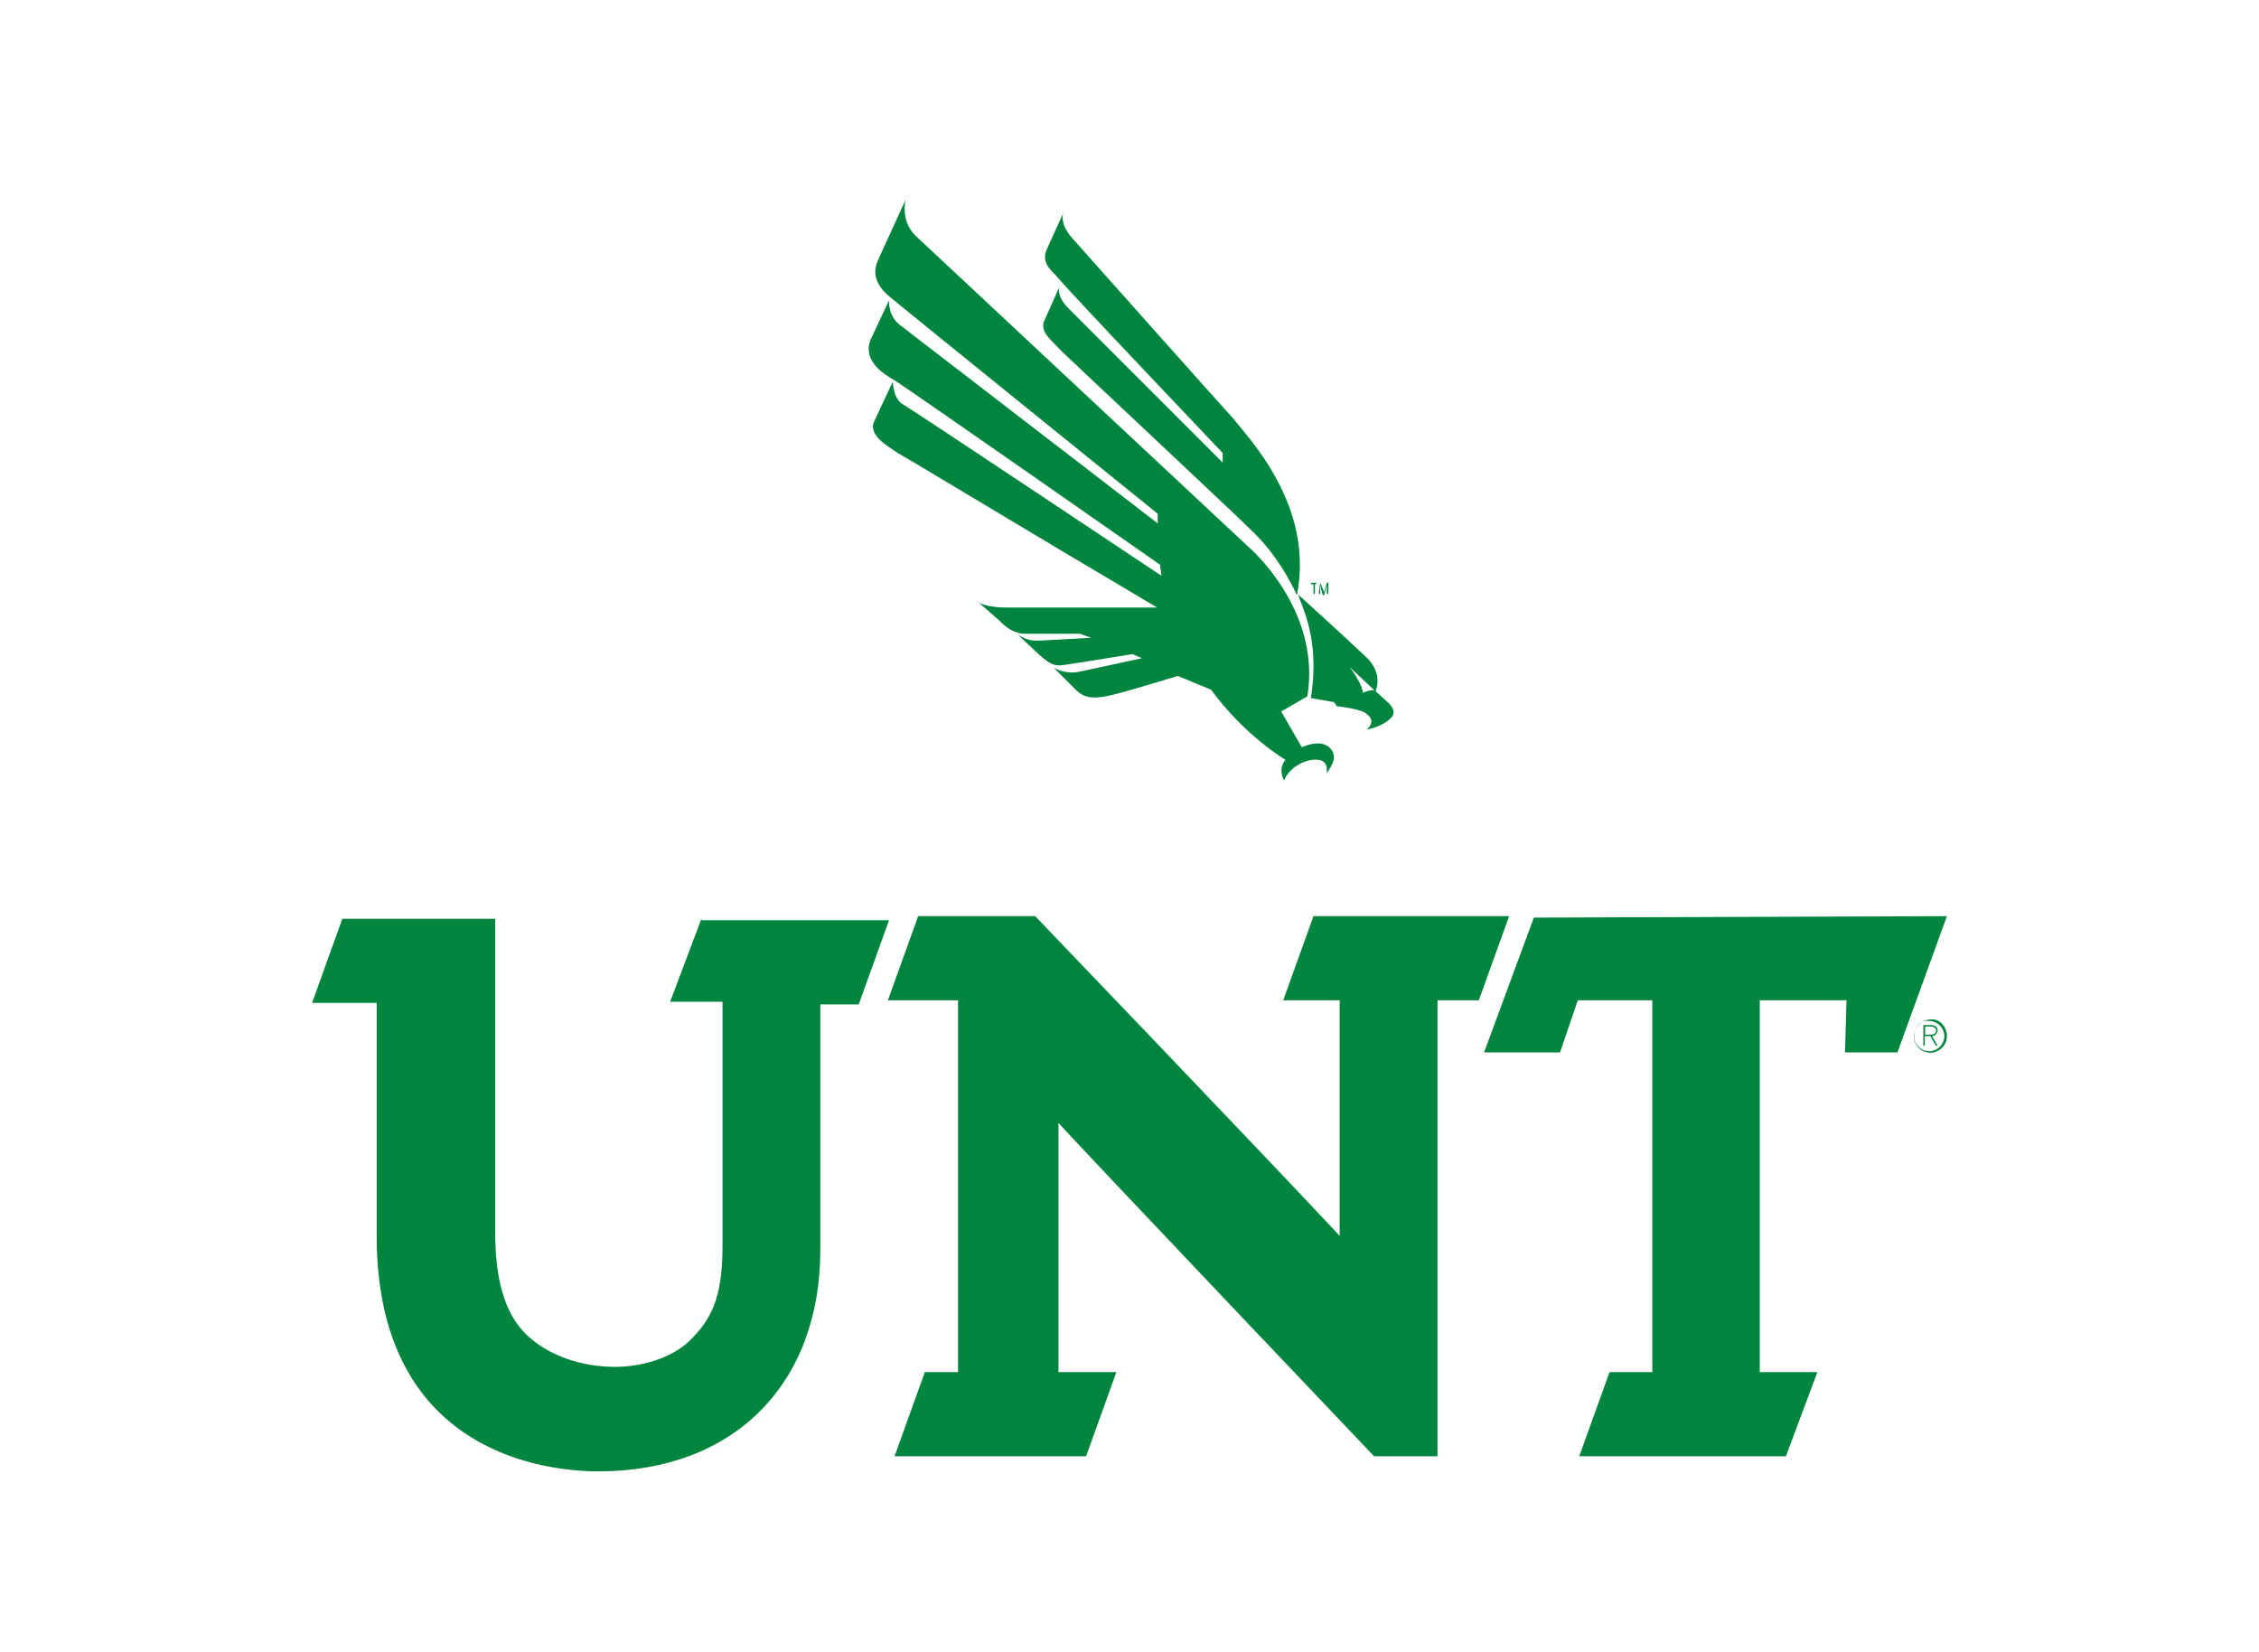
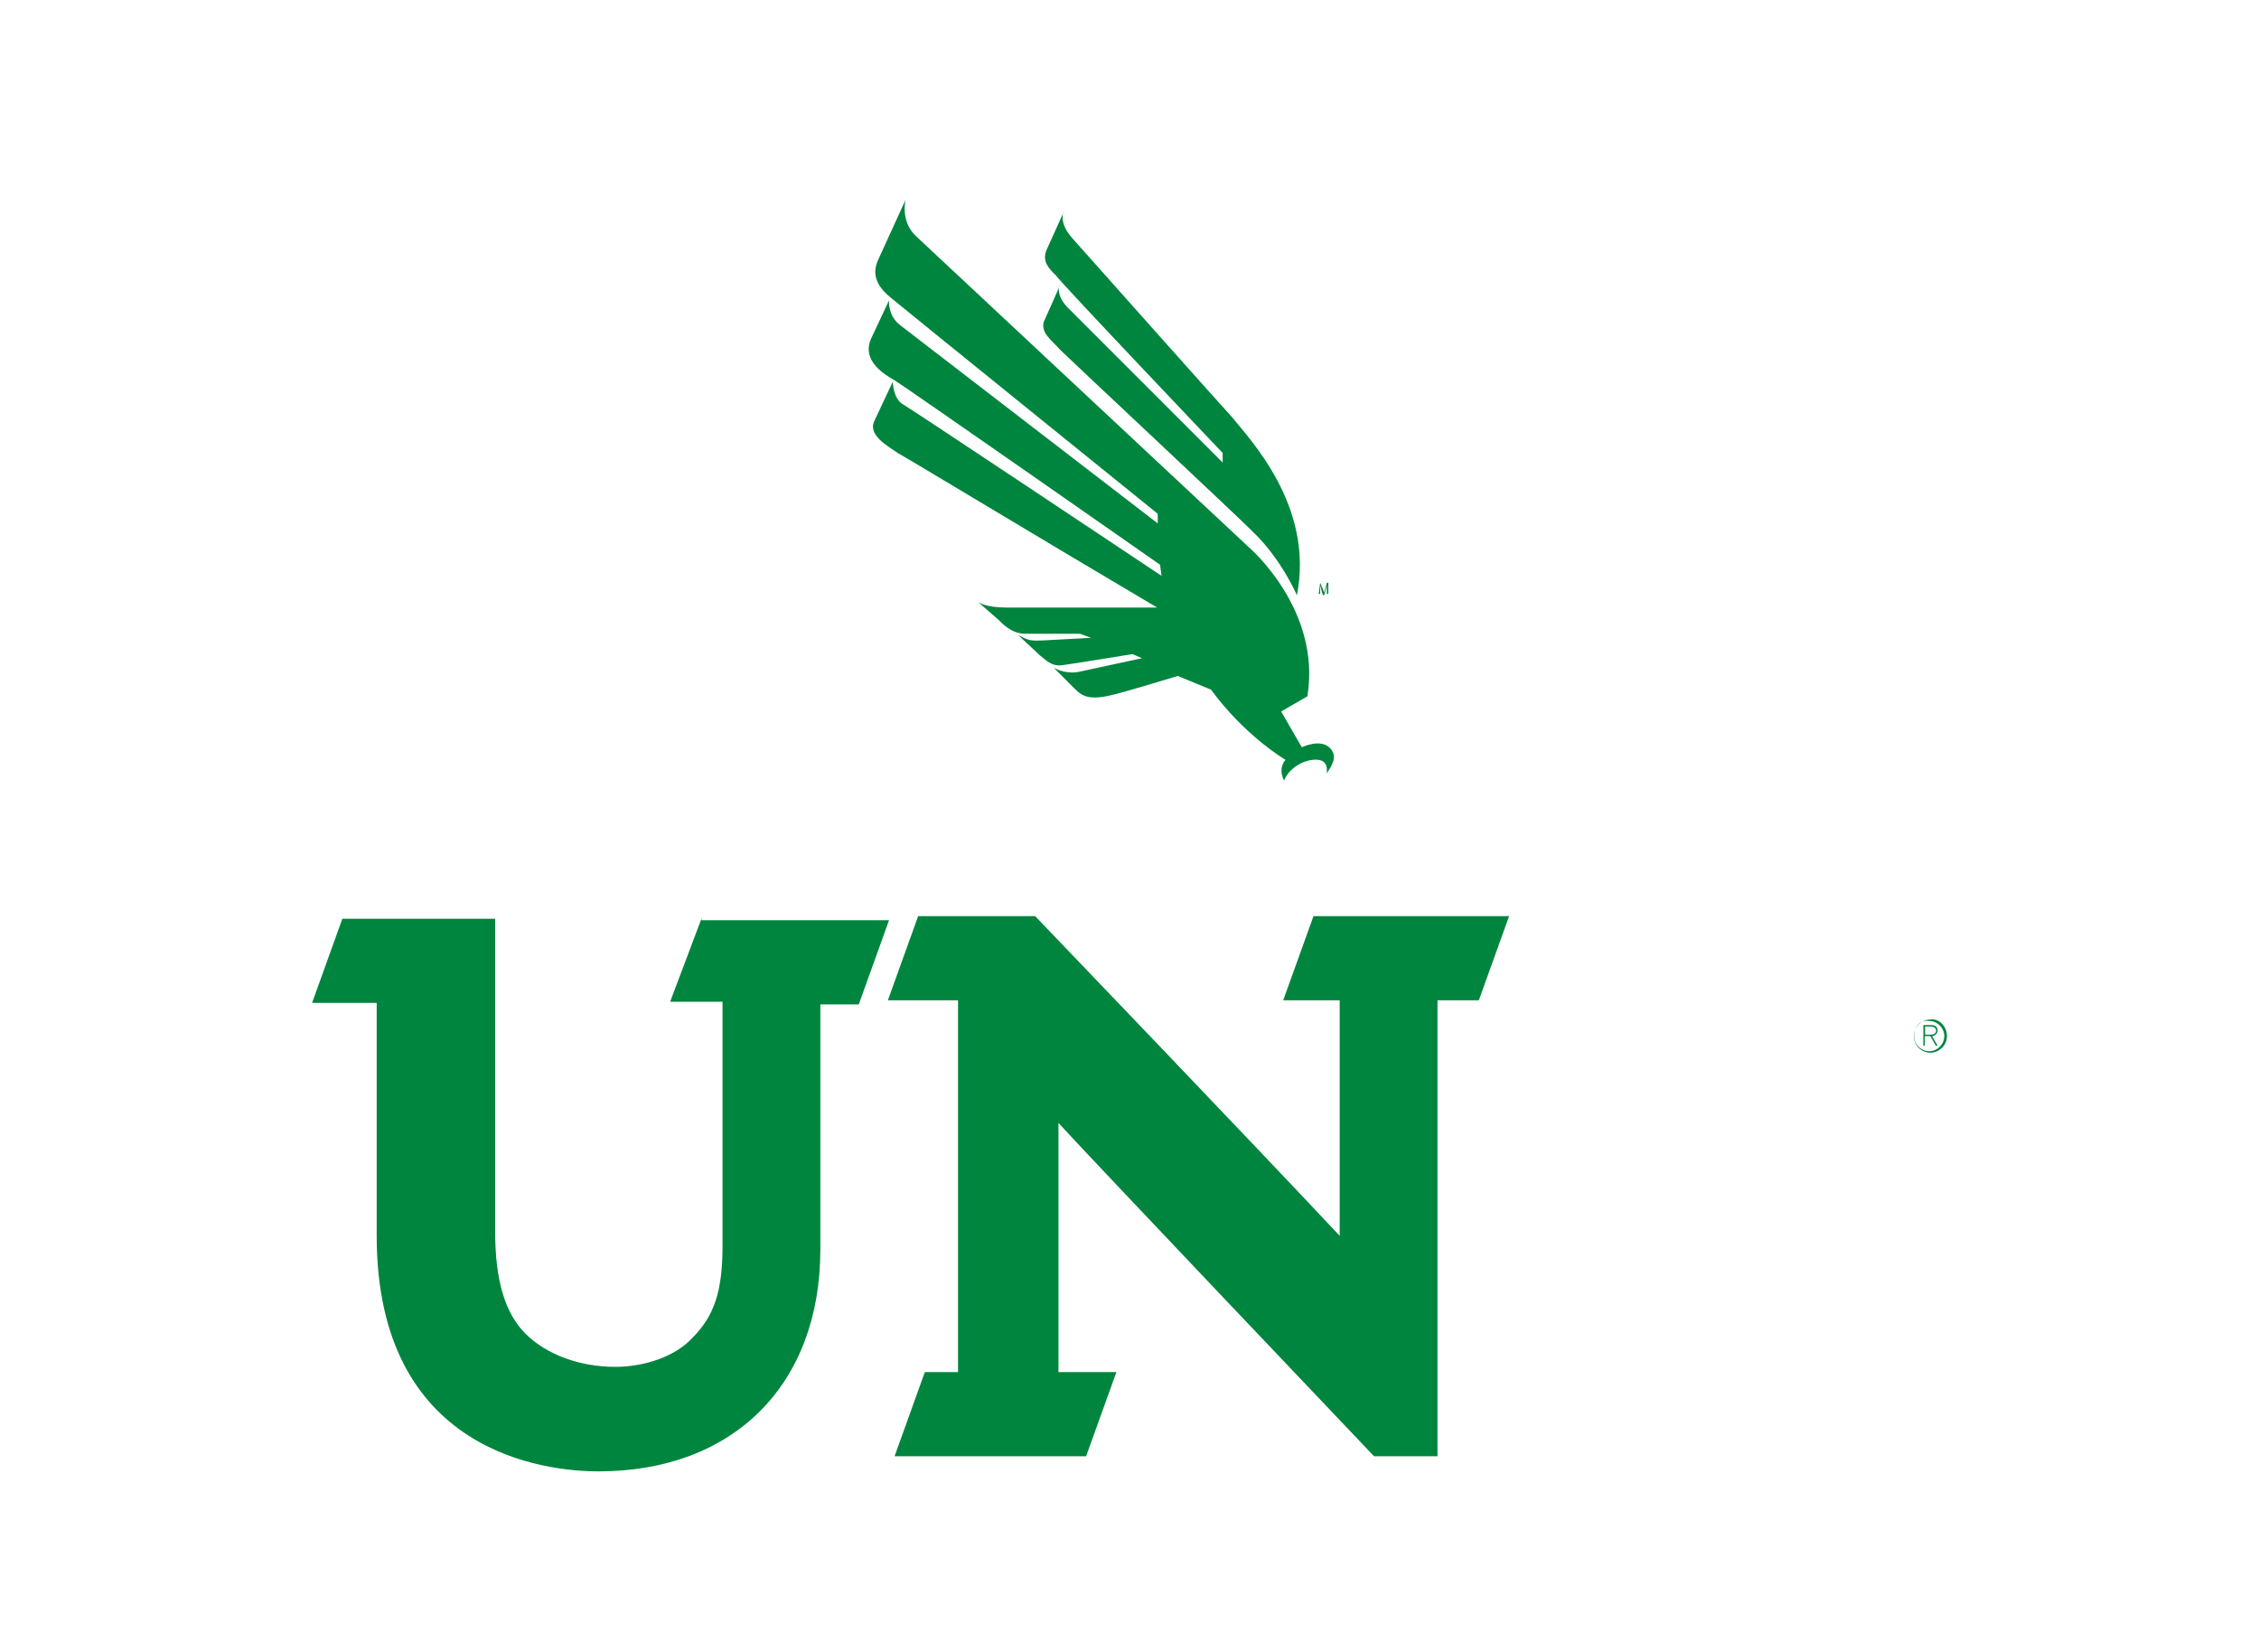
<svg xmlns="http://www.w3.org/2000/svg" version="1.0" id="Layer_1" x="0px" y="0px" viewBox="0 0 776 567.33" style="enable-background:new 0 0 776 567.33;" xml:space="preserve">
  <style type="text/css">
	.st0{fill:#00853E;}
	.st1{display:none;}
	.st2{display:inline;fill:#00853E;}
	.st3{fill:none;}
</style>
  <g>
    <g>
-       <polygon class="st0" points="526.9,315.17 509.8,361.47 535.9,361.47 542,343.57 567.6,343.57 567.6,471.27 552.9,471.27     542.5,500.17 613.5,500.17 624.3,471.27 604.5,471.27 604.5,343.57 634.3,343.57 633.8,361.47 651.8,361.47 668.8,314.67   " />
      <path class="st0" d="M241.1,315.17l-10.9,28.9h18v83.8c0,15.6-2.8,24.1-10.4,31.7c-5.7,6.2-16.1,9.9-26.5,9.9    c-12.3,0-23.7-4.3-30.8-11.4c-7.1-7.1-10.4-18.5-10.4-35v-107.5h-52.5l-10.4,28.9h22.2v80c0,74.8,58.2,80.9,76.2,80.9    c46.4,0,76.2-29.8,76.2-76.2v-84.2H295l10.4-28.9H241v-0.9H241.1z" />
      <path class="st0" d="M493.8,343.57v156.6H472c0,0-101.7-106.9-108.4-114.5c0,15.1,0,85.6,0,85.6h19.9l-10.4,28.9h-65.8l10.4-28.9    h11.4v-127.7H305l10.4-28.9h40.2c0,0,77.6,80.9,104.6,109.8c0-9,0-80.9,0-80.9h-19.4l10.4-28.9h67.2l-10.4,28.9H493.8z" />
      <path class="st0" d="M668.8,355.87c0,3.3-2.8,5.7-5.7,5.7c-3.3,0-5.7-2.8-5.7-5.7c0-3.3,2.8-5.7,5.7-5.7    C666,349.67,668.8,352.47,668.8,355.87z M657.5,355.87c0,2.8,2.4,5.2,5.2,5.2s5.2-2.4,5.2-5.2s-2.4-5.2-5.2-5.2    C659.8,350.17,657.5,352.47,657.5,355.87z M660.8,352.07h2.4c1.4,0,2.4,0.5,2.4,1.9c0,0.9-0.9,1.9-1.9,1.9l1.9,3.3H665l-1.9-3.3    h-1.9v3.3h-0.5v-7.1H660.8z M661.3,355.37h1.4c0.9,0,2.4,0,2.4-1.4c0-0.9-0.9-1.4-1.9-1.4h-1.9V355.37L661.3,355.37z" />
    </g>
    <g id="eagle_3_">
      <g>
        <g>
          <g class="st1">
-             <path class="st2" d="M475.8,236.07c0-0.5,0.5-1.4,0.5-3.3c0-3.3-0.9-7.1-5.2-10.4c-5.7-4.7-18.5-17-21.3-19.4       c0.5-1.4,0.5-4.3,0.5-8.5c0-9.9-2.8-27-18-45c-1.9-2.8-18.9-21.3-35-39.3c-13.2-14.7-26-29.3-27-30.3c-1.9-1.9-1.9-4.3-1.9-5.2       c0-0.5,0-0.9,0-0.9v-0.5v-0.5l-2.8-7.1l-9,19.4l0,0c0,0.5-0.5,1.9-0.5,3.8c0,1.4,0.5,3.3,0.9,4.3c0.9,1.4,2.8,3.8,3.8,4.7       c-0.5,1.4-5.2,11.8-5.2,11.8s-0.5,0.9-0.5,2.8c0,0.5,0,0.9,0.5,1.9c-11.4-9.9-23.7-21.8-38.8-35.5c-1.9-1.9-2.8-4.7-2.8-7.1       c0-1.4,0.5-2.8,0.5-2.8v-0.5v-0.5l-2.8-6.2l-1.4,2.8l-10.4,23.2l0,0c-0.5,1.4-0.9,3.8-0.9,5.2c0,3.3,1.4,6.2,4.3,9       c-0.9,1.4-5.7,12.3-5.7,12.3l0,0c-0.5,1.4-0.9,3.3-0.9,4.7c0,5.7,4.7,9.9,8,12.3c-0.9,1.9-5.2,11.8-5.2,11.8       c-0.5,0.9-0.9,1.9-0.9,3.8c0,5.2,5.7,9,9.5,11.4l0.9,0.5c1.4,0.9,41.6,25.1,80,47.8c-9,0-40.2,0-40.2,0c-5.7,0-8-1.4-8-1.4       l-1.9-0.5h-0.5h-8.5l36.9,35.5c3.3,3.3,7.1,5.2,17,2.8c3.3-0.9,16.6-5.2,20.3-6.2c0.9,0.5,9,3.8,9.5,4.3       c9,12.3,18.9,19.4,23.7,22.7c0,0.9-0.5,1.4-0.5,2.8c0,2.8,0.9,4.7,1.4,4.7l2.8,4.7l1.9-4.7c1.4-3.8,5.7-5.7,8.5-5.2       c0.9,0,0.9,2.8,0.9,3.8l-0.5,3.3c0,0,2.8-1.4,4.3-3.3c5.7-5.2,4.3-10.4,1.9-12.8c-1.9-2.8-5.7-3.3-9.9-1.9       c0-0.5-3.3-5.2-3.8-7.6c1.4-0.9,5.2-3.3,5.7-3.3c0.9,0,4.7,0.9,5.7,0.9c0.5,0.5,0.9,1.9,0.9,1.9h0.9c8,0.9,9.5,1.4,9.9,1.9       c0,0.5-0.5,1.4-1.9,2.8c-1.4,1.4-2.8,1.9-2.8,1.9s1.4,0.5,3.3,0.9c1.4,0,9.5,0.5,13.7-5.2c0,0,0.9-1.4,0.9-3.3       C481.5,243.17,480.5,239.87,475.8,236.07z" />
            <path class="st2" d="M479.1,246.57c-3.8,5.7-12.3,5.2-12.3,5.2s2.8-1.4,2.8-3.8c0.5-2.8-11.8-3.8-11.8-3.8l-0.9-1.4l-7.1-1.9       c0,0-6.2,3.3-8,4.3c0.9,1.4,4.3,8.5,5.2,9.5c1.9-0.5,7.6-1.9,9.5,0.9c3.8,4.7-1.4,9.9-1.9,10.4s-1.4,0.9-1.4,0.9       s0.9-5.2-1.4-5.7c-3.3-0.5-8,1.4-9.9,5.7l-1.4,2.8l-0.9-1.9c0,0-0.9-1.9-0.9-4.3c0-0.9,0-1.9,0.5-3.3       c-3.8-1.9-14.7-9.9-24.1-23.2c-0.5,0-9.5-4.3-10.4-4.7c-2.8,0.9-17.5,5.2-20.8,6.2c-9.5,2.8-12.3,0.5-15.1-1.9l-34.1-32.2h4.3       c0,0,2.8,1.9,9,1.9c0,0,38.3,0,45.9,0c-39.7-23.6-84.2-49.6-85.6-50.6l-0.9-0.5c-3.3-1.4-8.5-4.7-8.5-9.5c0-0.9,0-1.4,0.5-2.8       c0,0,5.7-12.3,5.7-12.8c-2.8-1.9-8.5-5.7-8.5-11.8c0-0.9,0-2.8,0.9-3.8l0,0c0,0,6.2-12.8,6.2-13.2c-2.8-2.8-4.3-5.7-4.3-9       c0-1.4,0.5-3.3,0.9-4.7l0,0l0,0l10.4-22.7l1.4,3.3c0,0-0.5,0.9-0.5,2.8s0.5,5.2,3.3,8c0,0,105.5,96.5,105.5,97l-61.5-58.2       c-4.3-3.8-1.9-7.6-1.9-7.6l5.7-12.8c0,0-2.8-3.3-4.3-5.2c-1.4-1.9-0.5-6.2-0.5-6.2l7.6-16.1l1.4,3.3c0,0-0.9,3.8,2.8,8       c1.4,2.8,56.8,64.8,61.5,70c23.2,27.4,16.6,53,16.6,53s15.1,14.7,22.2,20.8c7.1,5.7,3.8,12.8,3.8,12.8       C481.9,243.17,479.1,246.57,479.1,246.57z" />
          </g>
          <path class="st0" d="M428.9,187.87l-114.5-107c-5.2-5.2-3.3-12.3-3.3-12.3l-9.5,20.8c-2.8,6.2,1.4,10.4,4.3,12.8      c2.8,2.4,91.8,74.3,91.8,74.3v3.3l-88.5-68.1c-4.3-3.3-3.8-8.5-3.8-8.5l-6.2,13.2c-3.3,7.6,4.7,12.3,8,14.2      c3.3,1.9,91.3,63.4,91.3,63.4l0.5,3.8c0,0-85.2-56.8-88.5-58.7c-3.8-1.9-3.8-8-3.8-8l-6.2,13.2c-2.8,5.2,4.7,9,8,11.4      c1.9,0.9,49.7,29.8,89,53h-51.6c-7.6,0-9.9-1.9-9.9-1.9l7.1,6.2c0.9,0.9,4.3,4.7,9,4.7c3.3,0,18.9,0,18.9,0l3.8,1.4l-16.6,0.9      c-3.3,0-4.3,0.5-8.5-1.9l7.6,7.1c1.9,1.4,3.8,3.8,7.6,3.3c3.8-0.5,24.1-3.8,24.1-3.8l3.3,1.4l-21.8,4.7      c-4.7,0.9-8.5-1.4-8.5-1.4s4.3,4.3,7.1,7.1s5.2,4.3,14.2,1.9c3.8-0.9,21.3-6.2,21.3-6.2l11.4,4.7c11.8,16.1,25.6,24.1,25.6,24.1      c-2.8,3.3-0.5,7.1-0.5,7.1c1.9-4.7,7.6-7.6,11.8-7.1c3.8,0.5,2.8,4.7,2.8,4.7c1.9-2.8,3.8-5.7,1.4-8.5c-3.3-3.8-9.9-0.5-9.9-0.5      l-7.1-12.3l9-5.2C454,209.17,428.9,187.87,428.9,187.87z" />
          <path class="st0" d="M423.3,143.37c-1.4-1.4-54.9-61.5-54.9-61.5c-4.7-5.2-3.3-9-2.8-9.5l-6.2,13.7c-1.4,3.8,0.9,6.2,3.3,8.5      c1.9,2.8,57.3,61,57.3,61v3.3l-53-53c-4.3-4.3-3.3-7.6-2.8-8l-5.7,12.8c-0.9,3.8,2.8,6.2,5.7,9.5c2.8,2.8,61.5,57.7,66.2,62.5      c9.9,9.5,15.1,21.8,15.1,21.8C451.6,173.67,428.9,150.47,423.3,143.37z" />
-           <path class="st0" d="M468.2,237.97c-0.5-3.8-4.7-9-4.7-9s8.5,8,9,8.5c0,0,2.8-5.7-2.8-11.4c-8-7.6-23.7-21.8-23.7-21.8      c0.9,3.8,7.6,14.7,4.3,35.5l8,1.4l0.9,1.4c0,0,9,0.9,10.4,2.8c0,0,3.3,1.9,0,5.2c0,0,5.2-0.9,8-3.8c0,0,2.8-1.9-0.5-5.2      l-4.7-4.3C471,236.57,468.2,237.97,468.2,237.97z" />
        </g>
      </g>
      <g>
-         <path class="st0" d="M452.6,200.17L452.6,200.17l-0.9,0.5v3.3h-0.5v-3.3h-0.9v-0.5C450.2,200.17,452.6,200.17,452.6,200.17z" />
        <path class="st0" d="M453.5,200.17L453.5,200.17l1.4,3.3l0.9-3.3h0.5v3.8h-0.5v-1.9c0,0,0,0,0-0.5v-0.5l-0.9,3.3h-0.5l-0.9-3.3     l0,0c0,0,0,0,0,0.5v0.5v1.9H453L453.5,200.17L453.5,200.17z" />
      </g>
    </g>
  </g>
  <rect x="68" y="43.67" class="st3" width="640" height="480" />
</svg>